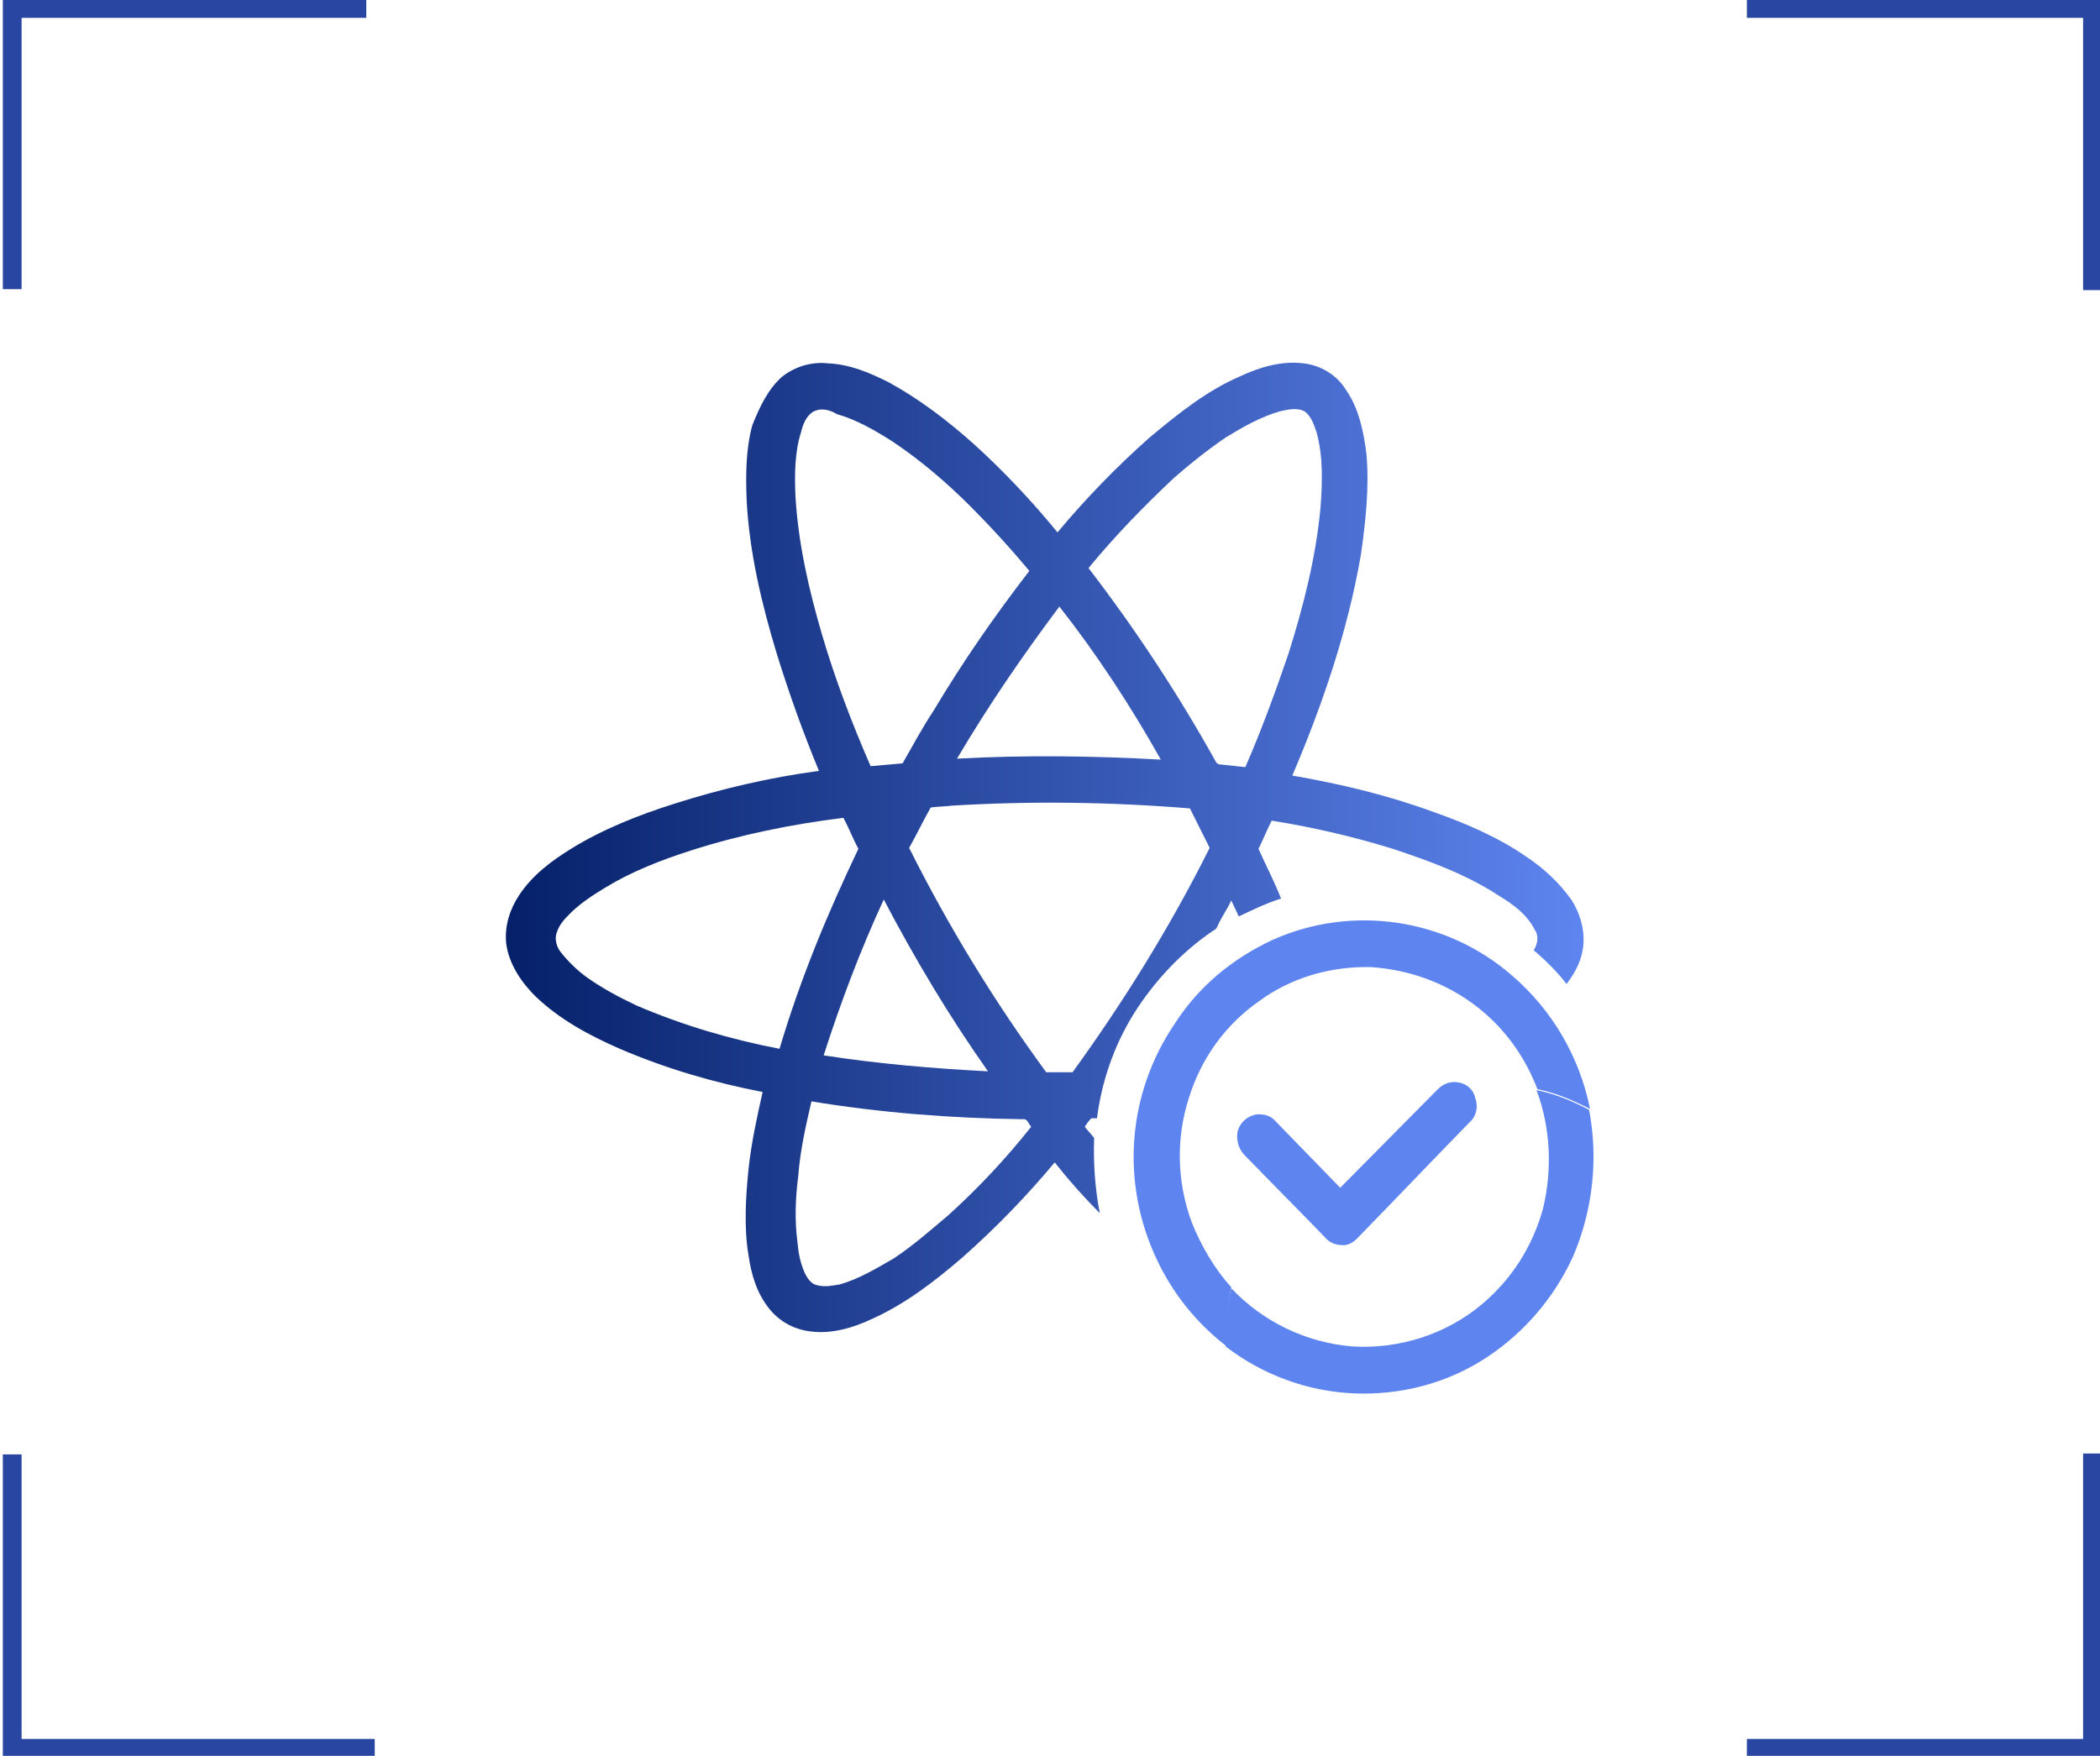
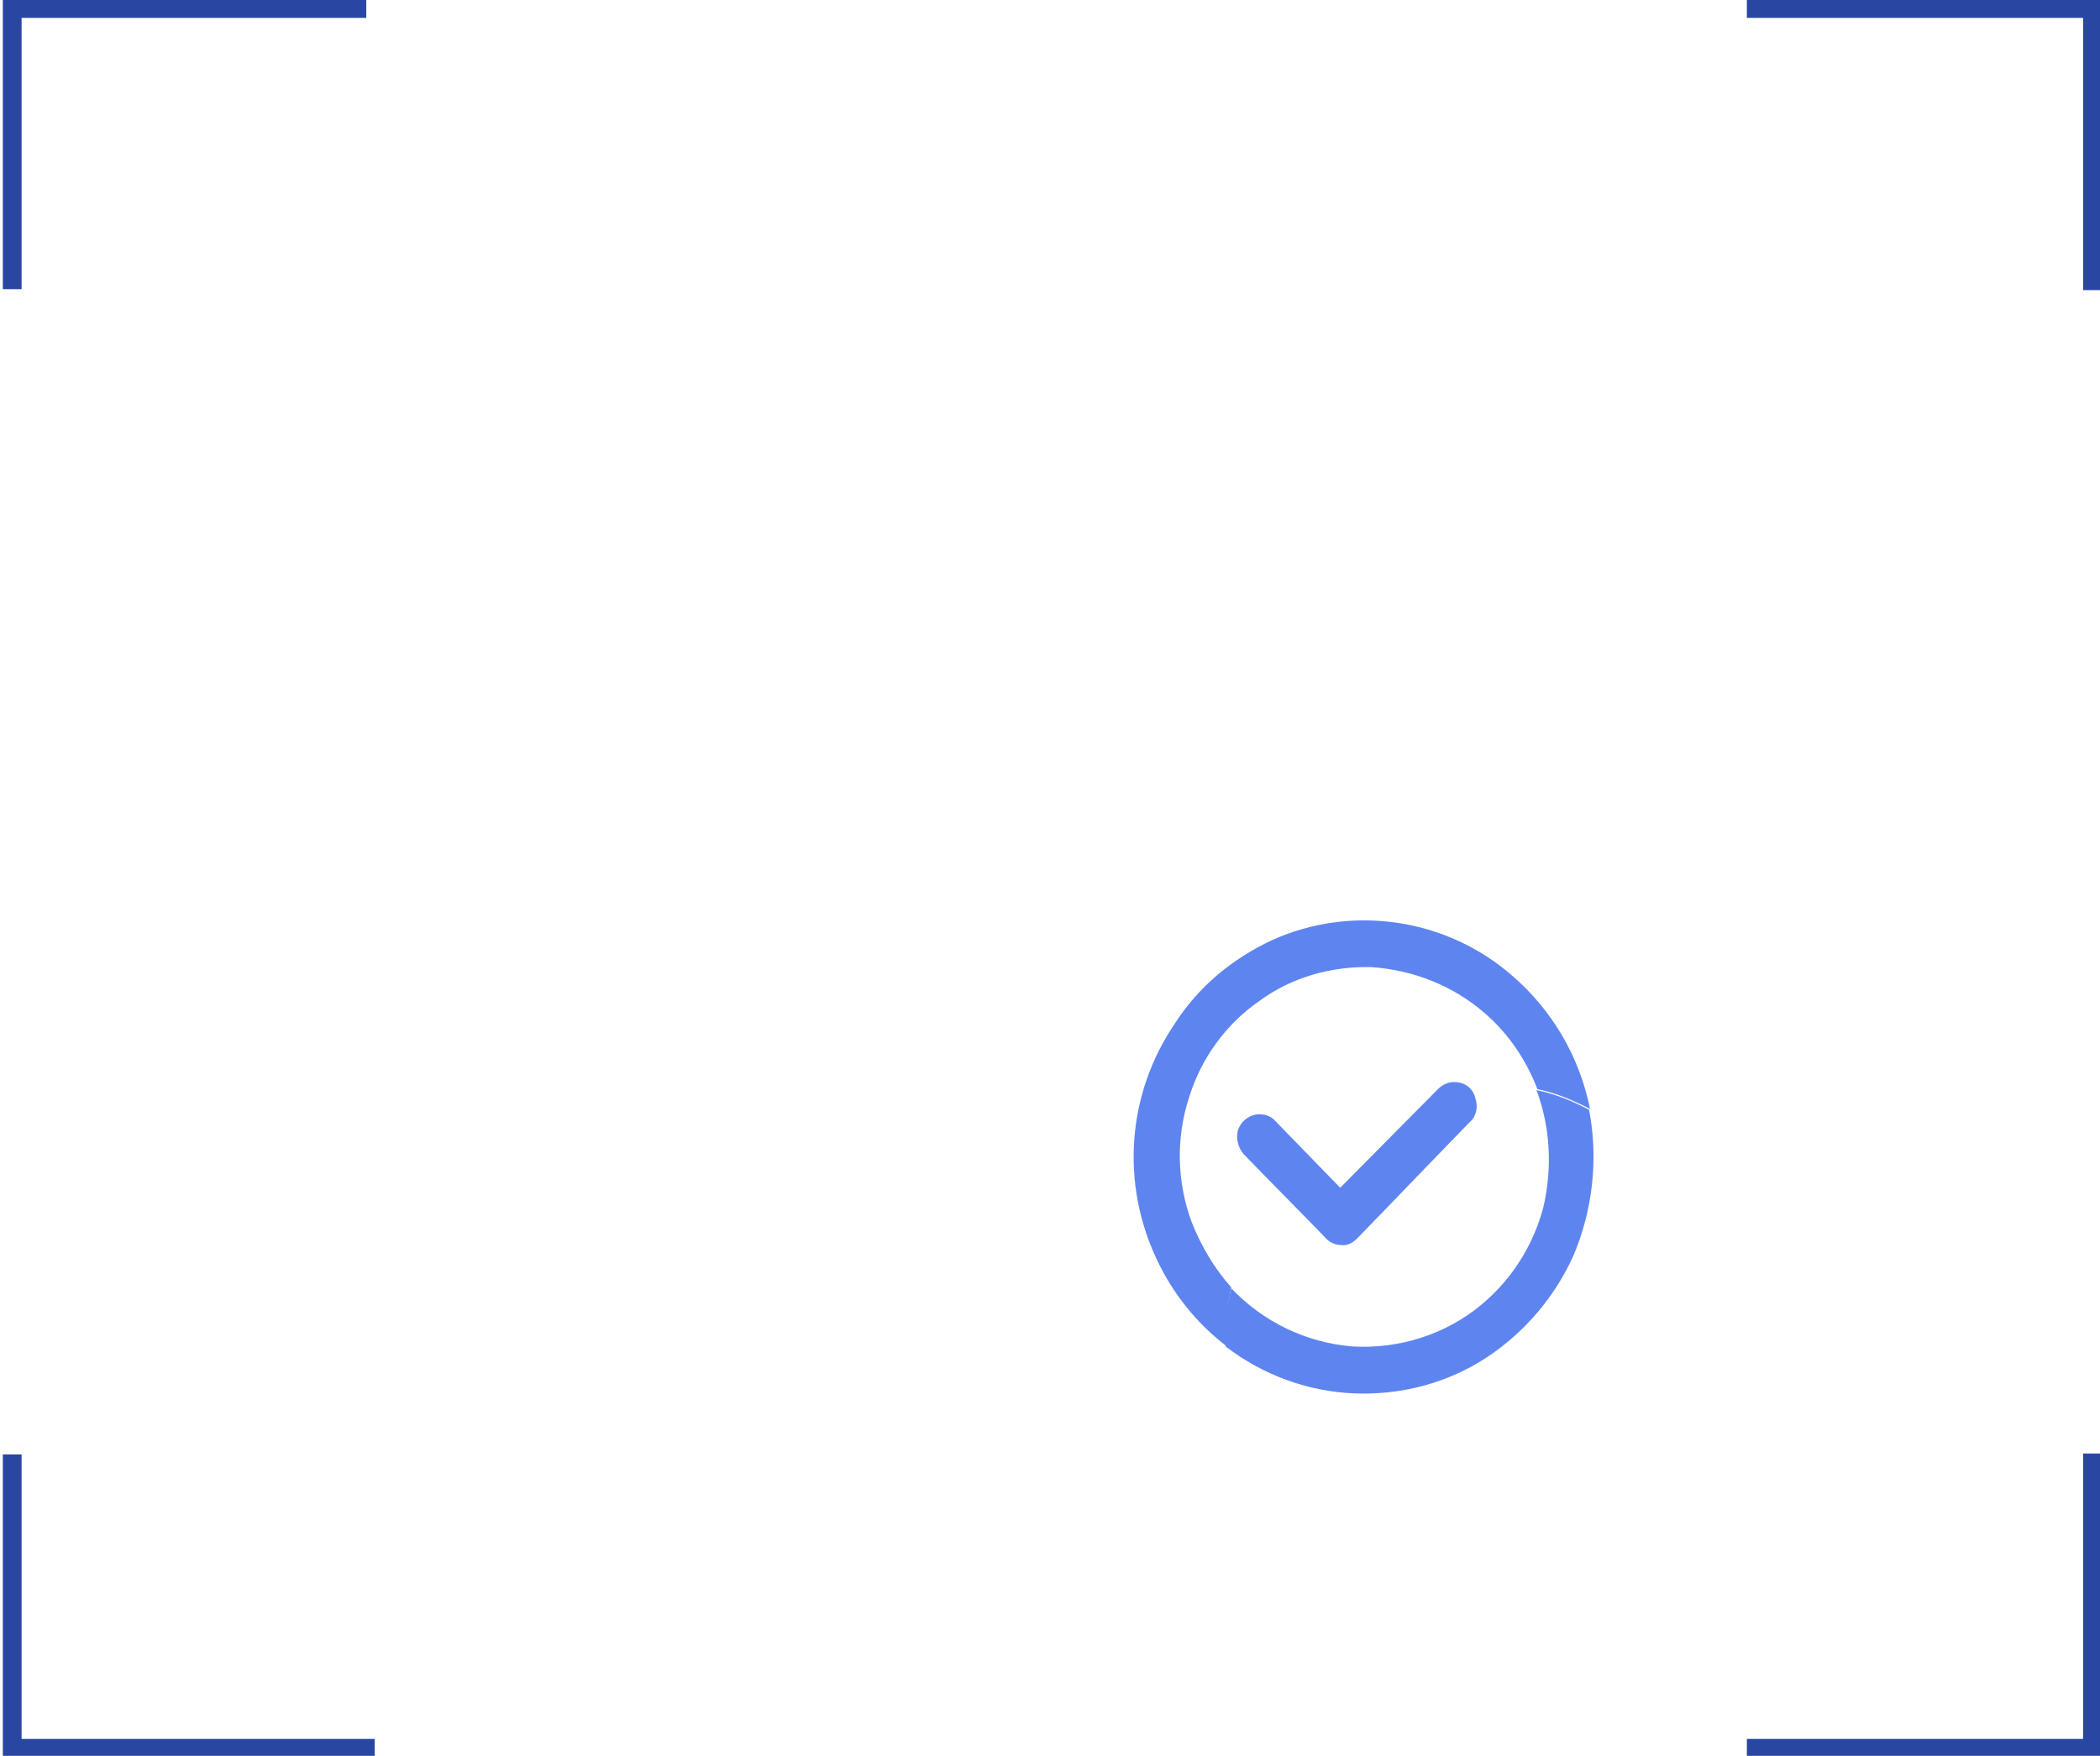
<svg xmlns="http://www.w3.org/2000/svg" version="1.1" id="图层_1" x="0px" y="0px" viewBox="0 0 223.6 187" style="enable-background:new 0 0 223.6 187;" xml:space="preserve">
  <style type="text/css">
	.st0{fill:none;}
	.st1{fill:url(#SVGID_1_);}
	.st2{fill:#5E85EF;}
	.st3{fill:none;stroke:#2947A2;stroke-width:2;stroke-miterlimit:10;}
</style>
-   <rect x="28" y="13.6" class="st0" width="168.1" height="159.8" />
  <g>
    <linearGradient id="SVGID_1_" gradientUnits="userSpaceOnUse" x1="168.756" y1="90.238" x2="54.291" y2="90.238">
      <stop offset="0" style="stop-color:#5E85EF" />
      <stop offset="1" style="stop-color:#06216A" />
    </linearGradient>
-     <path class="st1" d="M83.3,40.1c1.4-1.1,3.2-1.6,4.9-1.4c2.3,0.1,4.4,1,6.4,2c3.3,1.8,6.3,4.1,9.1,6.6c3.2,2.9,6.2,6.1,8.9,9.4   c3-3.6,6.3-7,9.8-10.1c3-2.5,6.1-5,9.6-6.5c2.1-1,4.5-1.7,6.8-1.4c1.8,0.2,3.5,1.2,4.5,2.8c1.4,2,1.9,4.5,2.2,6.9   c0.3,3.6-0.1,7.2-0.6,10.7c-1.4,8.1-4.1,16-7.3,23.5c5.2,0.9,10.2,2.1,15.1,3.9c3.4,1.2,6.9,2.7,9.9,4.8c1.8,1.2,3.4,2.7,4.7,4.5   c0.9,1.4,1.4,3,1.3,4.7c-0.1,1.6-0.8,3-1.8,4.3c-1-1.3-2.2-2.5-3.5-3.6c0.4-0.6,0.6-1.5,0.1-2.2c-0.8-1.6-2.3-2.7-3.8-3.6   c-3.5-2.3-7.4-3.7-11.3-5c-4.2-1.3-8.5-2.3-12.9-3c-0.5,1-0.9,2-1.4,3c0.8,1.8,1.7,3.5,2.4,5.3c-1.6,0.5-3,1.2-4.5,1.9   c-0.3-0.6-0.5-1.1-0.8-1.7c-0.4,0.9-1,1.7-1.4,2.6c-0.1,0.2-0.2,0.5-0.5,0.6c-3.4,2.3-6.3,5.4-8.5,8.9c-2.1,3.4-3.4,7.2-3.9,11.1   h-0.6c-0.3,0.3-0.5,0.6-0.7,0.9c0.3,0.4,0.7,0.8,1,1.2c-0.1,2.7,0.1,5.4,0.6,8c-1.7-1.7-3.3-3.5-4.8-5.4c-3,3.6-6.3,7-9.8,10.1   c-2.9,2.5-6,4.9-9.5,6.5c-2.1,1-4.4,1.7-6.7,1.4c-1.7-0.2-3.2-1-4.3-2.3c-1.4-1.7-2-3.7-2.3-5.8c-0.5-3-0.3-6.2,0-9.2   c0.3-2.8,0.9-5.5,1.5-8.2c-5.2-1-10.3-2.5-15.2-4.6c-3.2-1.4-6.4-3.1-9-5.6c-1.5-1.5-2.8-3.4-3.1-5.6c-0.2-1.9,0.4-3.7,1.4-5.2   c1.4-2.1,3.4-3.6,5.5-4.9c3.4-2.1,7.2-3.6,11-4.8c5-1.6,10.2-2.8,15.4-3.5c-1.7-4.1-3.2-8.3-4.5-12.5c-1.6-5.3-2.9-10.7-3.2-16.3   c-0.1-2.7-0.1-5.4,0.6-8C80.9,43.3,81.8,41.4,83.3,40.1 M86.5,43.9c-0.7,0.5-1,1.3-1.2,2.1c-0.7,2.2-0.7,4.6-0.6,6.9   c0.3,5,1.4,9.8,2.8,14.6c1.4,4.8,3.2,9.5,5.2,14.1c1.1-0.1,2.3-0.2,3.4-0.3c1.1-1.9,2.1-3.8,3.3-5.6c3.1-5.2,6.5-10.1,10.2-14.9   c-2-2.4-4.1-4.7-6.3-6.9c-2.5-2.5-5.3-4.9-8.3-6.9c-1.9-1.2-3.8-2.3-5.9-2.9C88.3,43.6,87.3,43.4,86.5,43.9 M136.3,43.8   c-2.1,0.6-4,1.7-5.8,2.8c-1.9,1.3-3.8,2.8-5.5,4.3c-3.2,3-6.3,6.2-9.1,9.6c5,6.5,9.6,13.5,13.6,20.7c0.1,0.1,0.2,0.2,0.3,0.2   c1,0.1,1.9,0.2,2.8,0.3c1.7-3.9,3.2-8,4.6-12.1c1.6-5.1,2.9-10.2,3.4-15.5c0.2-2.7,0.3-5.4-0.4-8c-0.3-0.9-0.6-1.8-1.3-2.3   C138.1,43.4,137.2,43.6,136.3,43.8 M112.8,64.6c-3.9,5.2-7.6,10.6-10.9,16.2c7.2-0.4,14.5-0.3,21.7,0.1   C120.4,75.2,116.8,69.7,112.8,64.6 M101.4,85.8c-0.8,0.1-1.6,0.1-2.3,0.2c-0.8,1.4-1.5,2.9-2.3,4.3c4.2,8.4,9.1,16.4,14.6,23.9   c0.9,0,1.9,0,2.8,0c5.5-7.6,10.4-15.5,14.6-23.9c-0.7-1.4-1.4-2.8-2.1-4.2C118.2,85.4,109.7,85.3,101.4,85.8 M73.5,90.6   c-3.1,1-6.2,2.2-9,3.9c-1.5,0.9-3,1.9-4.1,3.1c-0.6,0.6-1,1.2-1.2,2c-0.1,0.6,0.1,1.3,0.5,1.8c0.8,1,1.7,1.9,2.8,2.7   c1.7,1.2,3.4,2.1,5.3,3c4.9,2.1,10,3.6,15.2,4.6c2.2-7.4,5.1-14.4,8.4-21.3c-0.6-1.1-1-2.2-1.6-3.3C84.2,87.8,78.8,88.9,73.5,90.6    M87.7,112.4c5.8,0.9,11.7,1.4,17.5,1.7c-4.1-5.8-7.8-12-11.1-18.3C91.6,101.2,89.5,106.8,87.7,112.4 M86.4,117.3   c-0.6,2.6-1.2,5.2-1.4,7.9c-0.3,2.3-0.4,4.7-0.1,7c0.1,1.2,0.3,2.3,0.8,3.4c0.3,0.6,0.7,1.2,1.4,1.3c0.8,0.2,1.6,0,2.3-0.1   c2.1-0.6,3.9-1.7,5.8-2.8c2.1-1.4,3.9-3,5.8-4.6c3.2-2.9,6.1-6,8.8-9.4c-0.3-0.3-0.4-0.9-0.9-0.8   C101.2,119.1,93.7,118.5,86.4,117.3L86.4,117.3z" />
    <path class="st2" d="M135.5,100.1c8.5-3.8,18.5-2.3,25.5,3.8c4.3,3.7,7.2,8.7,8.3,14.2c-1.8-0.9-3.6-1.7-5.6-2.1   c-1.2-3.1-3-5.8-5.5-8c-3.4-3-7.7-4.7-12.2-5c-4.3-0.1-8.5,1.1-11.9,3.6c-3.6,2.5-6.2,6.1-7.5,10.3c-1.4,4.3-1.3,9,0.3,13.3   c1,2.5,2.4,4.9,4.2,6.9c-0.4,2-0.6,4.1-0.6,6.2c-3.1-2.4-5.6-5.5-7.3-9.1c-3.9-8.2-3.2-17.7,1.9-25.2   C127.6,105.1,131.2,102.1,135.5,100.1L135.5,100.1z" />
    <g>
      <path class="st2" d="M153.1,116c0.6-0.6,1.4-0.9,2.3-0.7s1.5,0.8,1.7,1.7c0.3,0.9,0.1,1.9-0.6,2.5c-4,4.1-8,8.3-12,12.4    c-0.5,0.5-1.1,0.8-1.7,0.7c-0.6,0-1.3-0.3-1.7-0.8c-2.9-3-5.8-5.9-8.7-8.9c-0.6-0.7-0.8-1.7-0.6-2.5c0.3-0.9,1-1.5,1.9-1.7    c0.8-0.1,1.6,0.1,2.1,0.7l6.9,7.1L153.1,116L153.1,116z" />
      <path class="st2" d="M163.6,116.1c2,0.4,3.9,1.2,5.6,2.1c1,5.2,0.4,10.7-1.7,15.6c-2,4.4-5.2,8.1-9.1,10.7    c-4.2,2.8-9.2,4.1-14.2,3.9c-5-0.2-9.8-2-13.7-5c-0.1-2.1,0.1-4.1,0.6-6.2c3.4,3.6,8,5.8,12.9,6.2c5,0.3,10-1.3,13.8-4.5    c3.2-2.7,5.4-6.2,6.5-10.2C165.3,124.5,165.1,120.1,163.6,116.1L163.6,116.1z" />
    </g>
  </g>
  <path class="st3" d="M39.9,186.2H1.3v-31.3 M186,186.2h36.8v-31.4 M222.8,30.9V0.9H186 M39,0.9H1.3v29.9" />
</svg>